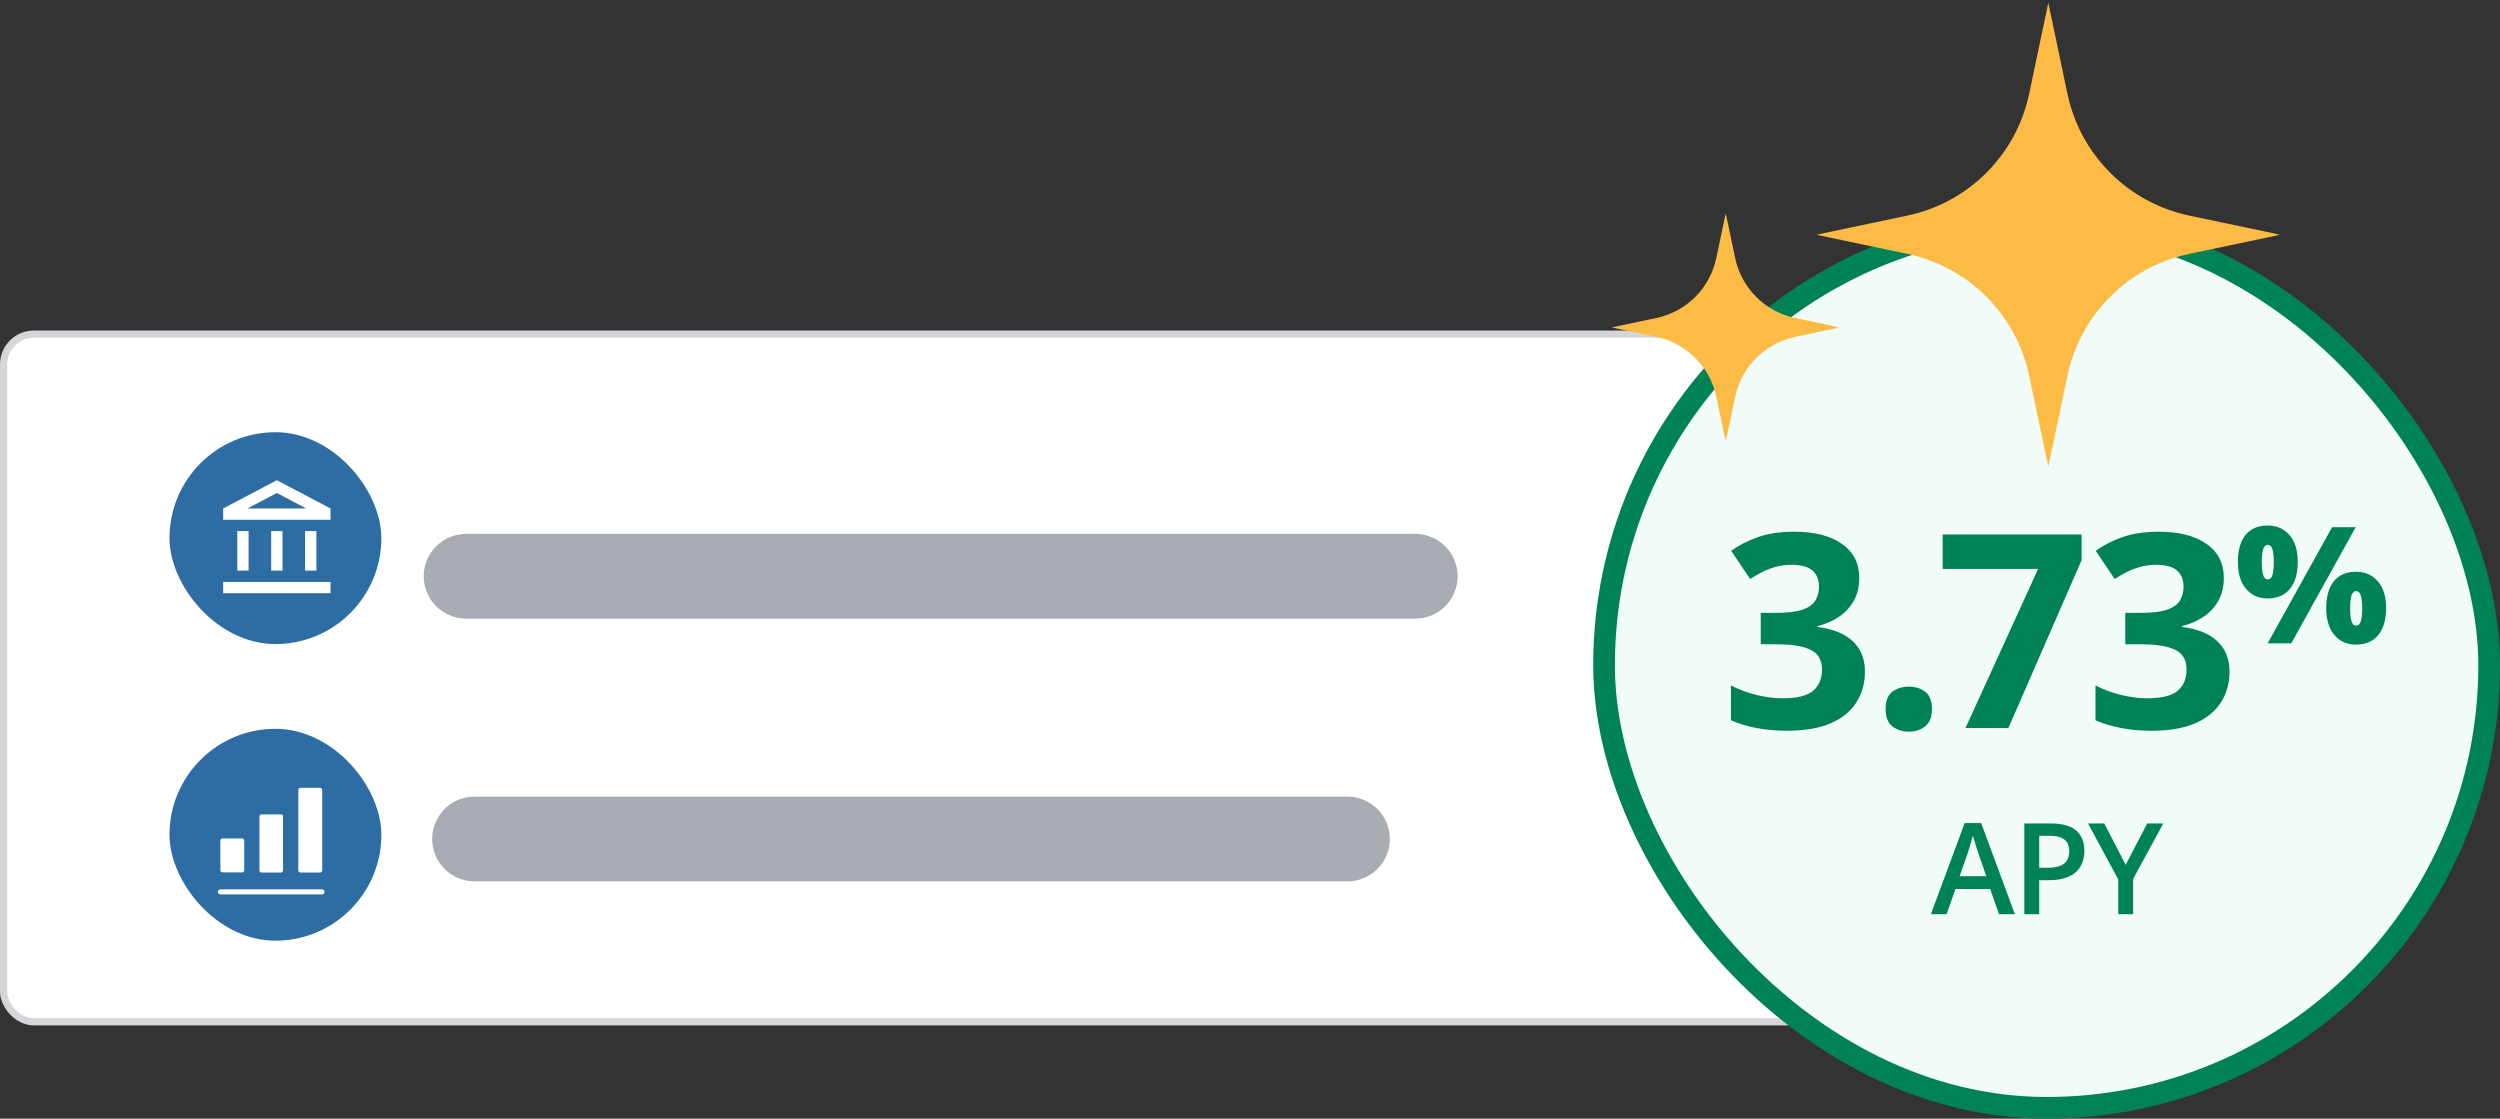
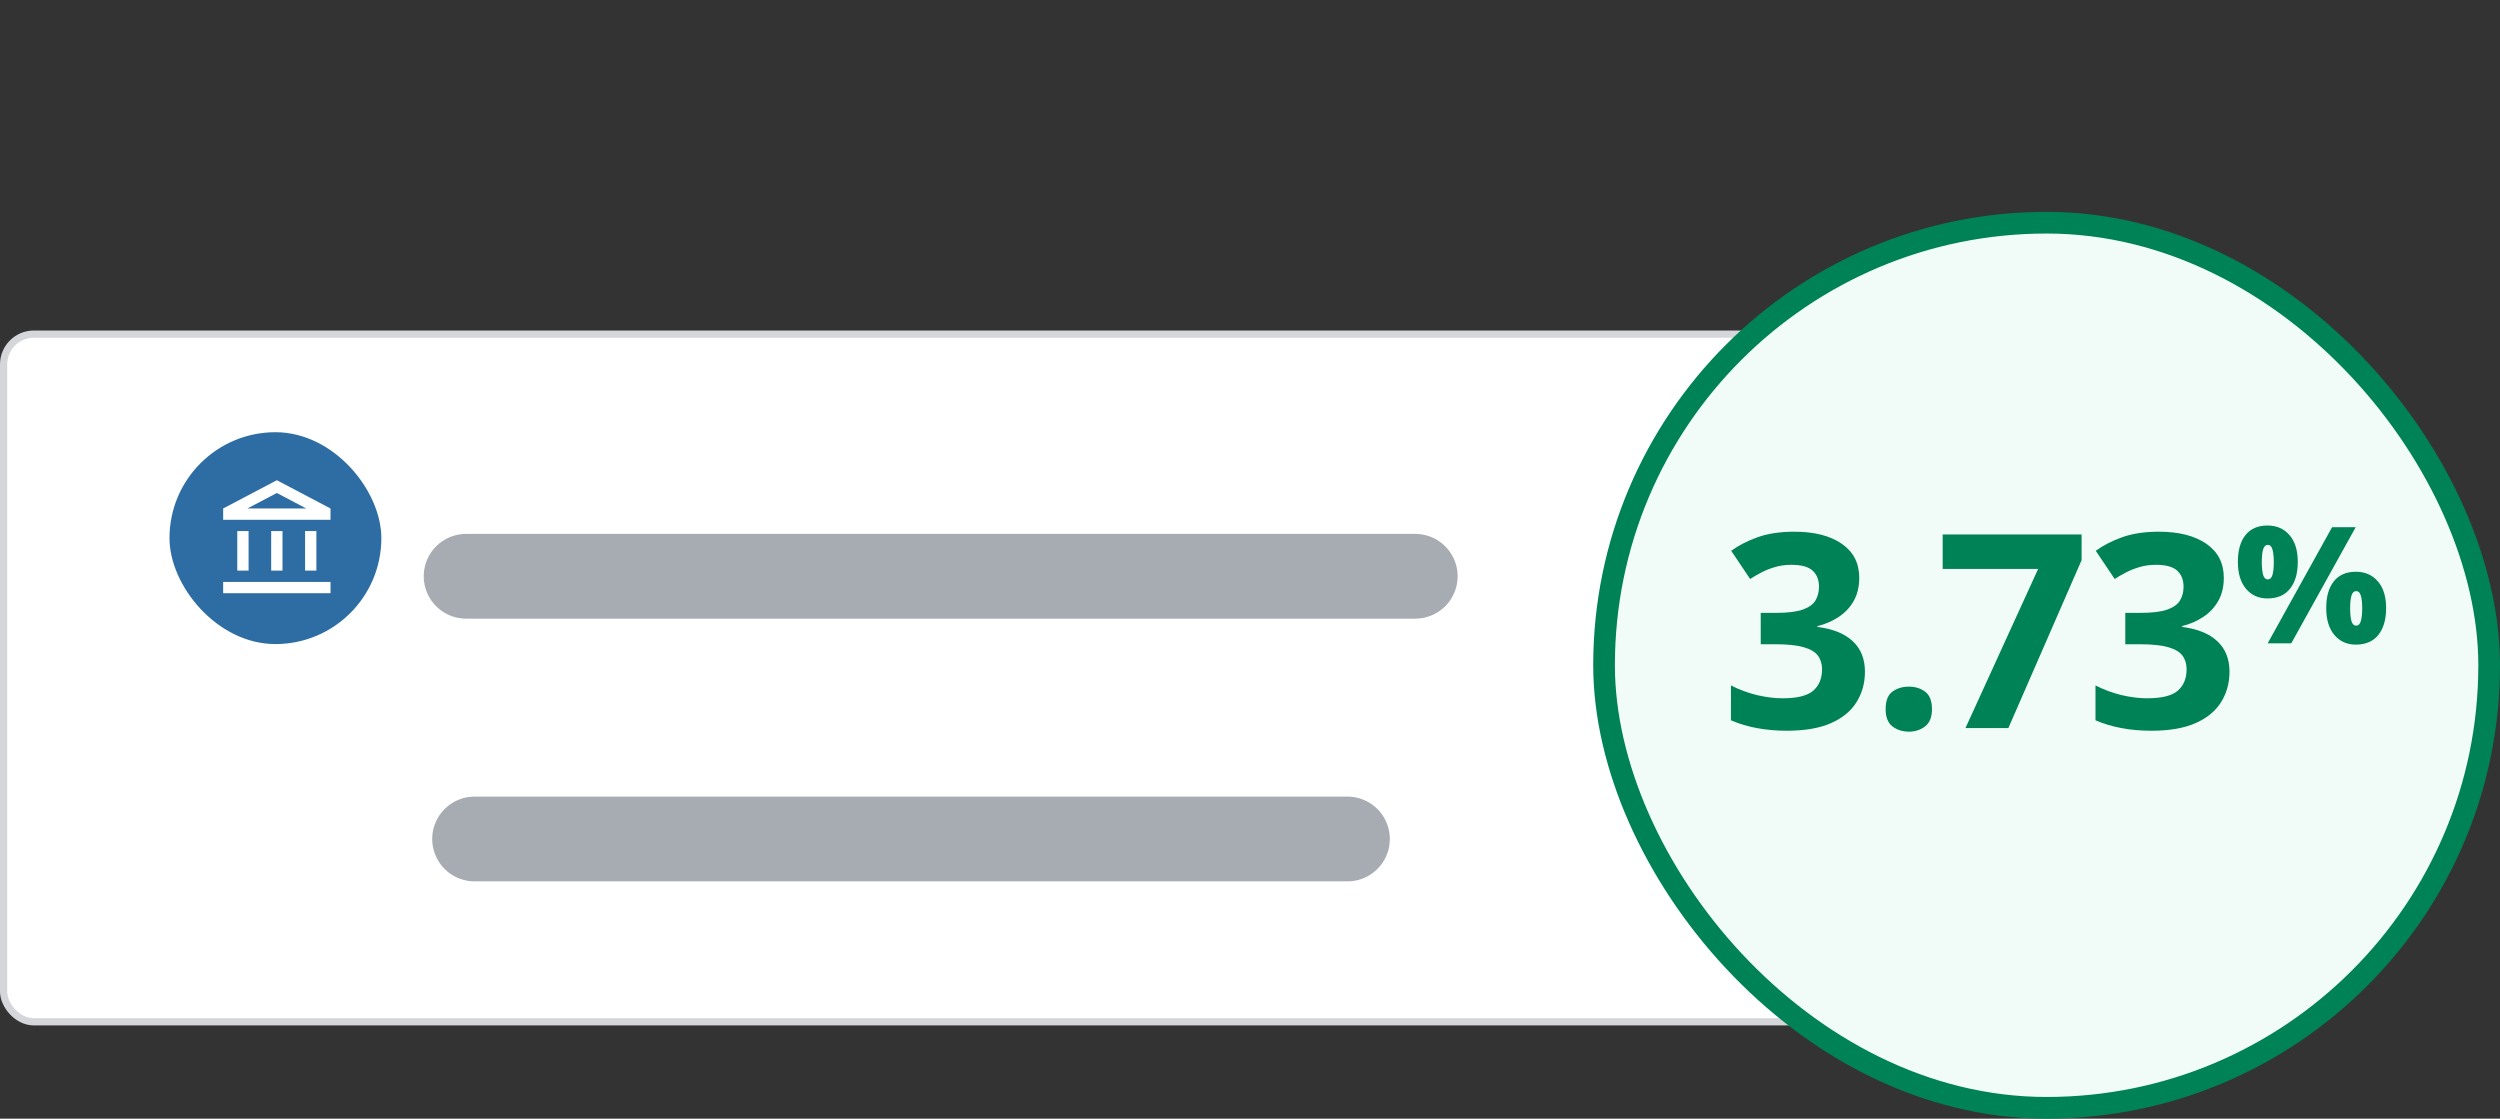
<svg xmlns="http://www.w3.org/2000/svg" width="295" height="132" viewBox="0 0 295 132" fill="none">
  <rect x="0" y="0" width="295" height="132" fill="#333333" stroke="none" />
  <rect x="0.426" y="39.426" width="219.148" height="81.148" rx="3.574" fill="white" />
  <rect x="0.426" y="39.426" width="219.148" height="81.148" rx="3.574" stroke="#D4D6D9" stroke-width="0.852" />
  <path d="M55 68L167 68" stroke="#A7ACB2" stroke-width="10" stroke-linecap="round" />
  <path d="M56 99L159 99" stroke="#A7ACB2" stroke-width="10" stroke-linecap="round" />
  <rect x="20" y="51" width="25" height="25" rx="12.5" fill="#2E6DA4" />
  <path d="M29.333 62.666H28V67.333H29.333V62.666ZM33.333 62.666H32V67.333H33.333V62.666ZM39 68.666H26.333V70H39V68.666ZM37.333 62.666H36V67.333H37.333V62.666ZM32.667 58.173L36.14 60H29.193L32.667 58.173ZM32.667 56.666L26.333 60V61.333H39V60L32.667 56.666Z" fill="white" />
-   <rect x="20" y="86" width="25" height="25" rx="12.5" fill="#2E6DA4" />
  <g clip-path="url(#clip0_2153_9925)">
    <path d="M38 105.54H26C25.84 105.54 25.7 105.4 25.7 105.24C25.7 105.08 25.84 104.94 26 104.94H38C38.16 104.94 38.3 105.08 38.3 105.24C38.3 105.4 38.16 105.54 38 105.54Z" fill="white" />
    <path d="M35.46 92.96H37.76C37.9 92.96 38.02 93.08 38.02 93.22V102.7C38.02 102.84 37.9 102.96 37.76 102.96H35.46C35.32 102.96 35.2 102.84 35.2 102.7V93.22C35.2 93.08 35.32 92.96 35.46 92.96Z" fill="white" />
-     <path d="M30.86 96.1H33.16C33.3 96.1 33.4 96.22 33.4 96.36V102.7C33.4 102.84 33.28 102.96 33.16 102.96H30.86C30.72 102.96 30.62 102.84 30.62 102.7V96.36C30.6 96.22 30.72 96.1 30.86 96.1Z" fill="white" />
+     <path d="M30.86 96.1H33.16V102.7C33.4 102.84 33.28 102.96 33.16 102.96H30.86C30.72 102.96 30.62 102.84 30.62 102.7V96.36C30.6 96.22 30.72 96.1 30.86 96.1Z" fill="white" />
    <path d="M26.26 98.94H28.56C28.7 98.94 28.82 99.06 28.82 99.2V102.68C28.82 102.82 28.7 102.94 28.56 102.94H26.26C26.12 102.94 26 102.82 26 102.68V99.2C26 99.06 26.12 98.94 26.26 98.94Z" fill="white" />
  </g>
  <rect x="189.278" y="26.278" width="104.443" height="104.443" rx="52.222" fill="#F1FBF7" />
  <rect x="189.278" y="26.278" width="104.443" height="104.443" rx="52.222" stroke="#008257" stroke-width="2.557" />
-   <path d="M235.888 107.875L234.84 104.901H230.746L229.699 107.875H227.846L231.83 97.123H233.778L237.755 107.875H235.888ZM234.386 103.393L233.368 100.463C233.329 100.336 233.273 100.158 233.2 99.928C233.126 99.694 233.053 99.457 232.98 99.218C232.907 98.974 232.846 98.769 232.797 98.603C232.748 98.803 232.687 99.027 232.614 99.276C232.545 99.52 232.477 99.75 232.409 99.965C232.345 100.18 232.296 100.346 232.262 100.463L231.237 103.393H234.386ZM241.982 97.167C243.364 97.167 244.372 97.45 245.007 98.017C245.641 98.583 245.959 99.376 245.959 100.397C245.959 100.861 245.885 101.303 245.739 101.723C245.597 102.138 245.363 102.506 245.036 102.829C244.709 103.146 244.277 103.397 243.74 103.583C243.207 103.769 242.551 103.861 241.769 103.861H240.627V107.875H238.869V97.167H241.982ZM241.865 98.624H240.627V102.396H241.586C242.138 102.396 242.607 102.333 242.992 102.206C243.378 102.074 243.671 101.867 243.871 101.583C244.072 101.3 244.172 100.927 244.172 100.463C244.172 99.843 243.984 99.381 243.608 99.079C243.237 98.776 242.656 98.624 241.865 98.624ZM250.83 102.052L253.371 97.167H255.268L251.709 103.715V107.875H249.958V103.781L246.391 97.167H248.303L250.83 102.052Z" fill="#008257" />
  <path d="M222.504 83.68C222.504 82.701 222.769 82.013 223.3 81.617C223.842 81.221 224.493 81.023 225.254 81.023C225.993 81.023 226.629 81.221 227.16 81.617C227.702 82.013 227.972 82.701 227.972 83.68C227.972 84.617 227.702 85.294 227.16 85.711C226.629 86.128 225.993 86.336 225.254 86.336C224.493 86.336 223.842 86.128 223.3 85.711C222.769 85.294 222.504 84.617 222.504 83.68Z" fill="#008257" />
  <path d="M219.391 68.18C219.391 69.232 219.172 70.143 218.735 70.914C218.297 71.685 217.704 72.315 216.954 72.805C216.214 73.294 215.381 73.654 214.454 73.883V73.977C216.287 74.206 217.678 74.768 218.626 75.664C219.584 76.56 220.063 77.758 220.063 79.258C220.063 80.591 219.735 81.784 219.079 82.836C218.433 83.888 217.433 84.716 216.079 85.32C214.724 85.924 212.98 86.227 210.844 86.227C209.584 86.227 208.407 86.122 207.313 85.914C206.23 85.716 205.209 85.409 204.251 84.992V80.883C205.23 81.383 206.256 81.763 207.329 82.023C208.402 82.273 209.402 82.398 210.329 82.398C212.058 82.398 213.266 82.102 213.954 81.508C214.652 80.904 215.001 80.06 215.001 78.977C215.001 78.341 214.839 77.805 214.516 77.367C214.193 76.93 213.631 76.596 212.829 76.367C212.037 76.138 210.928 76.023 209.501 76.023H207.766V72.32H209.532C210.938 72.32 212.006 72.19 212.735 71.93C213.474 71.659 213.974 71.294 214.235 70.836C214.506 70.367 214.641 69.836 214.641 69.242C214.641 68.43 214.391 67.794 213.891 67.336C213.391 66.878 212.558 66.648 211.391 66.648C210.662 66.648 209.995 66.742 209.391 66.93C208.797 67.107 208.261 67.326 207.782 67.586C207.303 67.836 206.881 68.081 206.516 68.32L204.282 64.992C205.178 64.346 206.224 63.81 207.422 63.383C208.631 62.956 210.068 62.742 211.735 62.742C214.089 62.742 215.954 63.216 217.329 64.164C218.704 65.112 219.391 66.451 219.391 68.18ZM231.924 85.914L240.502 67.133H229.236V63.07H245.627V66.102L236.986 85.914H231.924ZM262.409 68.18C262.409 69.232 262.19 70.143 261.752 70.914C261.315 71.685 260.721 72.315 259.971 72.805C259.232 73.294 258.398 73.654 257.471 73.883V73.977C259.304 74.206 260.695 74.768 261.643 75.664C262.601 76.56 263.081 77.758 263.081 79.258C263.081 80.591 262.752 81.784 262.096 82.836C261.45 83.888 260.45 84.716 259.096 85.32C257.742 85.924 255.997 86.227 253.862 86.227C252.601 86.227 251.424 86.122 250.331 85.914C249.247 85.716 248.226 85.409 247.268 84.992V80.883C248.247 81.383 249.273 81.763 250.346 82.023C251.419 82.273 252.419 82.398 253.346 82.398C255.075 82.398 256.284 82.102 256.971 81.508C257.669 80.904 258.018 80.06 258.018 78.977C258.018 78.341 257.857 77.805 257.534 77.367C257.211 76.93 256.648 76.596 255.846 76.367C255.054 76.138 253.945 76.023 252.518 76.023H250.784V72.32H252.549C253.956 72.32 255.023 72.19 255.752 71.93C256.492 71.659 256.992 71.294 257.252 70.836C257.523 70.367 257.659 69.836 257.659 69.242C257.659 68.43 257.409 67.794 256.909 67.336C256.409 66.878 255.575 66.648 254.409 66.648C253.679 66.648 253.013 66.742 252.409 66.93C251.815 67.107 251.278 67.326 250.799 67.586C250.32 67.836 249.898 68.081 249.534 68.32L247.299 64.992C248.195 64.346 249.242 63.81 250.44 63.383C251.648 62.956 253.086 62.742 254.752 62.742C257.107 62.742 258.971 63.216 260.346 64.164C261.721 65.112 262.409 66.451 262.409 68.18ZM267.566 62.011C268.641 62.011 269.503 62.386 270.153 63.136C270.809 63.886 271.137 64.939 271.137 66.295C271.137 67.652 270.831 68.711 270.219 69.473C269.606 70.236 268.722 70.617 267.566 70.617C266.516 70.617 265.669 70.236 265.025 69.473C264.387 68.711 264.069 67.652 264.069 66.295C264.069 64.939 264.369 63.886 264.969 63.136C265.575 62.386 266.441 62.011 267.566 62.011ZM267.603 64.298C267.334 64.298 267.147 64.483 267.041 64.852C266.941 65.214 266.891 65.708 266.891 66.333C266.891 66.945 266.941 67.439 267.041 67.814C267.147 68.183 267.334 68.367 267.603 68.367C267.872 68.367 268.056 68.186 268.156 67.823C268.256 67.455 268.306 66.958 268.306 66.333C268.306 65.708 268.256 65.214 268.156 64.852C268.056 64.483 267.872 64.298 267.603 64.298ZM277.972 62.208L270.369 75.914H267.584L275.187 62.208H277.972ZM277.991 67.467C279.066 67.467 279.928 67.842 280.578 68.592C281.234 69.342 281.562 70.395 281.562 71.752C281.562 73.102 281.256 74.158 280.644 74.92C280.031 75.683 279.147 76.064 277.991 76.064C276.941 76.064 276.094 75.683 275.45 74.92C274.812 74.158 274.494 73.102 274.494 71.752C274.494 70.395 274.794 69.342 275.394 68.592C276 67.842 276.866 67.467 277.991 67.467ZM278.028 69.755C277.759 69.755 277.572 69.939 277.466 70.308C277.366 70.67 277.316 71.164 277.316 71.789C277.316 72.402 277.366 72.895 277.466 73.27C277.572 73.639 277.759 73.823 278.028 73.823C278.297 73.823 278.481 73.642 278.581 73.28C278.687 72.911 278.741 72.414 278.741 71.789C278.741 71.139 278.687 70.639 278.581 70.289C278.481 69.933 278.297 69.755 278.028 69.755Z" fill="#008257" />
  <g clip-path="url(#clip1_2153_9925)">
    <mask id="mask0_2153_9925" style="mask-type:luminance" maskUnits="userSpaceOnUse" x="214" y="0" width="56" height="56">
-       <path d="M269.398 0H214V55.398H269.398V0Z" fill="white" />
-     </mask>
+       </mask>
    <g mask="url(#mask0_2153_9925)">
      <path d="M243.958 11.066L241.699 0.328L239.44 11.066C238.697 14.598 236.943 17.838 234.39 20.39C231.838 22.942 228.598 24.697 225.066 25.44L214.328 27.699L225.066 29.958C228.598 30.701 231.838 32.455 234.39 35.008C236.943 37.56 238.697 40.799 239.44 44.332L241.699 55.069L243.958 44.332C244.701 40.799 246.455 37.56 249.008 35.008C251.56 32.455 254.8 30.701 258.332 29.958L269.07 27.699L258.332 25.44C254.8 24.697 251.56 22.942 249.008 20.39C246.455 17.838 244.701 14.598 243.958 11.066Z" fill="#FBBB45" />
    </g>
  </g>
  <g clip-path="url(#clip2_2153_9925)">
    <mask id="mask1_2153_9925" style="mask-type:luminance" maskUnits="userSpaceOnUse" x="190" y="25" width="28" height="28">
      <path d="M217.273 25H190V52.273H217.273V25Z" fill="white" />
    </mask>
    <g mask="url(#mask1_2153_9925)">
-       <path d="M204.748 30.448L203.636 25.162L202.524 30.448C202.159 32.187 201.295 33.782 200.038 35.038C198.782 36.295 197.187 37.158 195.448 37.524L190.162 38.636L195.448 39.748C197.187 40.114 198.782 40.978 200.038 42.235C201.295 43.491 202.159 45.086 202.524 46.825L203.636 52.111L204.748 46.825C205.114 45.086 205.978 43.491 207.234 42.235C208.491 40.978 210.086 40.114 211.825 39.748L217.111 38.636L211.825 37.524C210.086 37.158 208.491 36.295 207.234 35.038C205.978 33.782 205.114 32.187 204.748 30.448Z" fill="#FBBB45" />
-     </g>
+       </g>
  </g>
  <defs>
    <clipPath id="clip0_2153_9925">
      <rect width="14" height="14" fill="white" transform="translate(25 92)" />
    </clipPath>
    <clipPath id="clip1_2153_9925">
      <rect width="55.398" height="55.398" fill="white" transform="translate(214)" />
    </clipPath>
    <clipPath id="clip2_2153_9925">
-       <rect width="27.273" height="27.273" fill="white" transform="translate(190 25)" />
-     </clipPath>
+       </clipPath>
  </defs>
</svg>